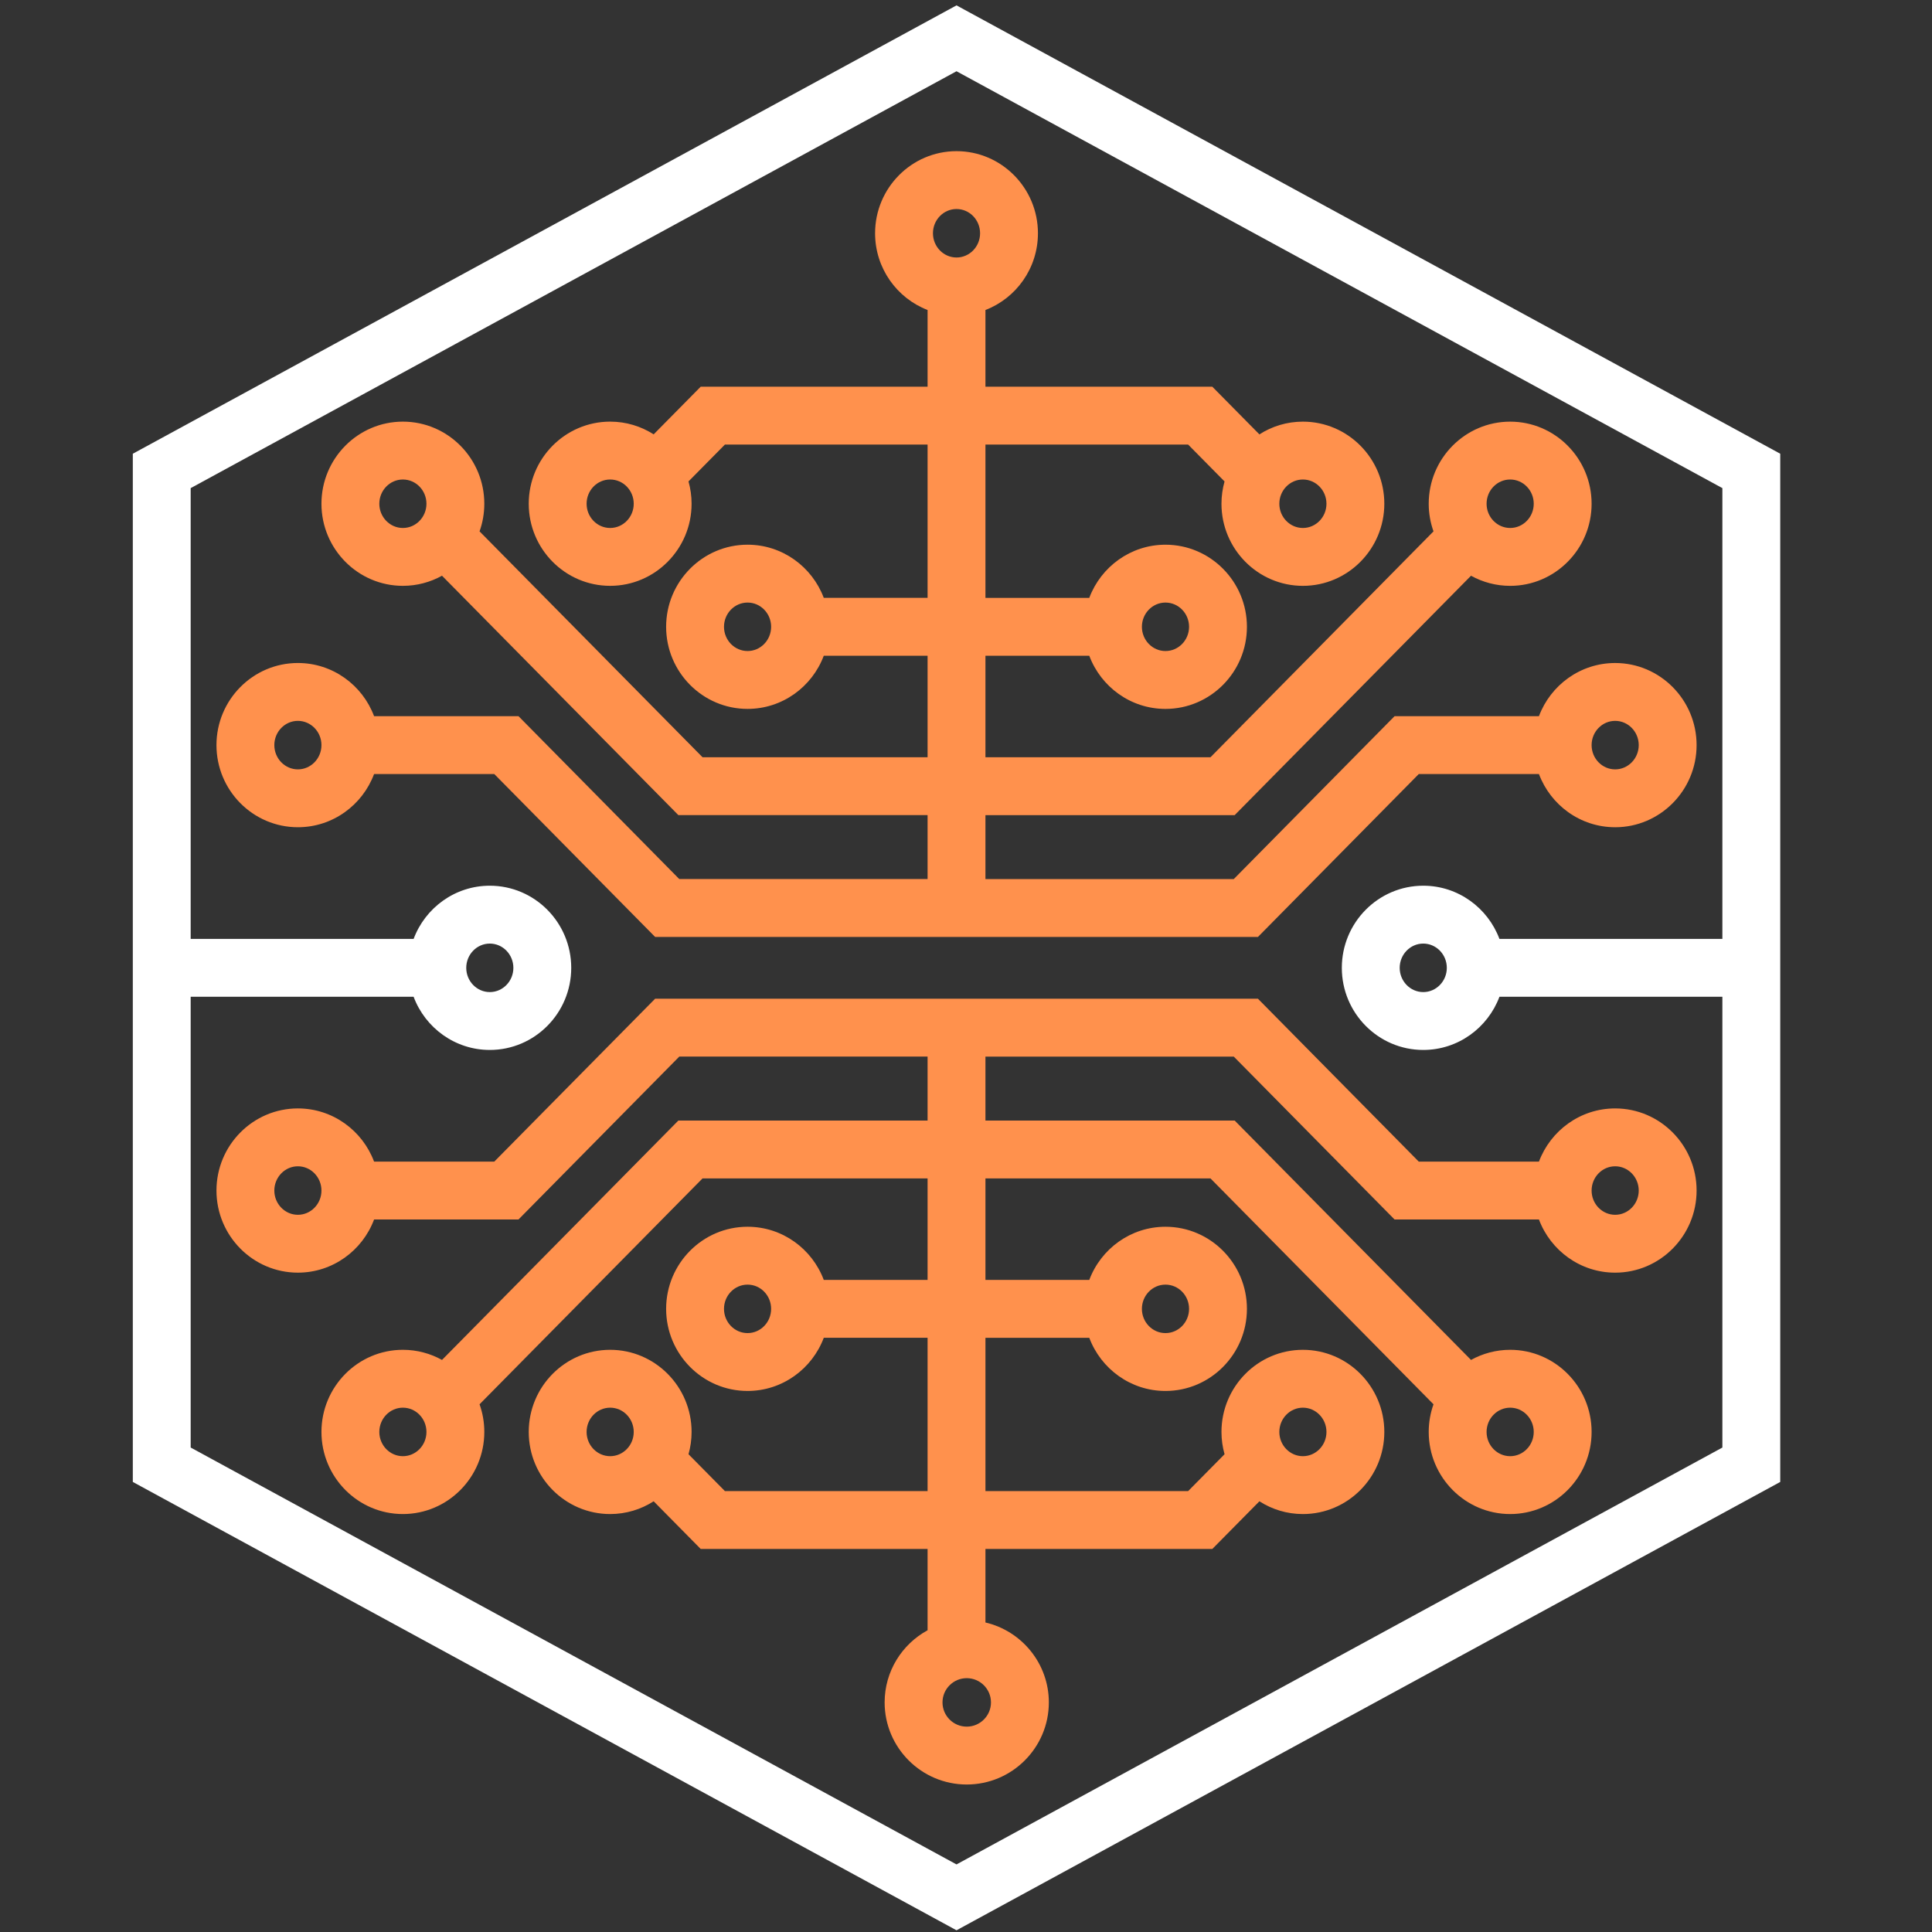
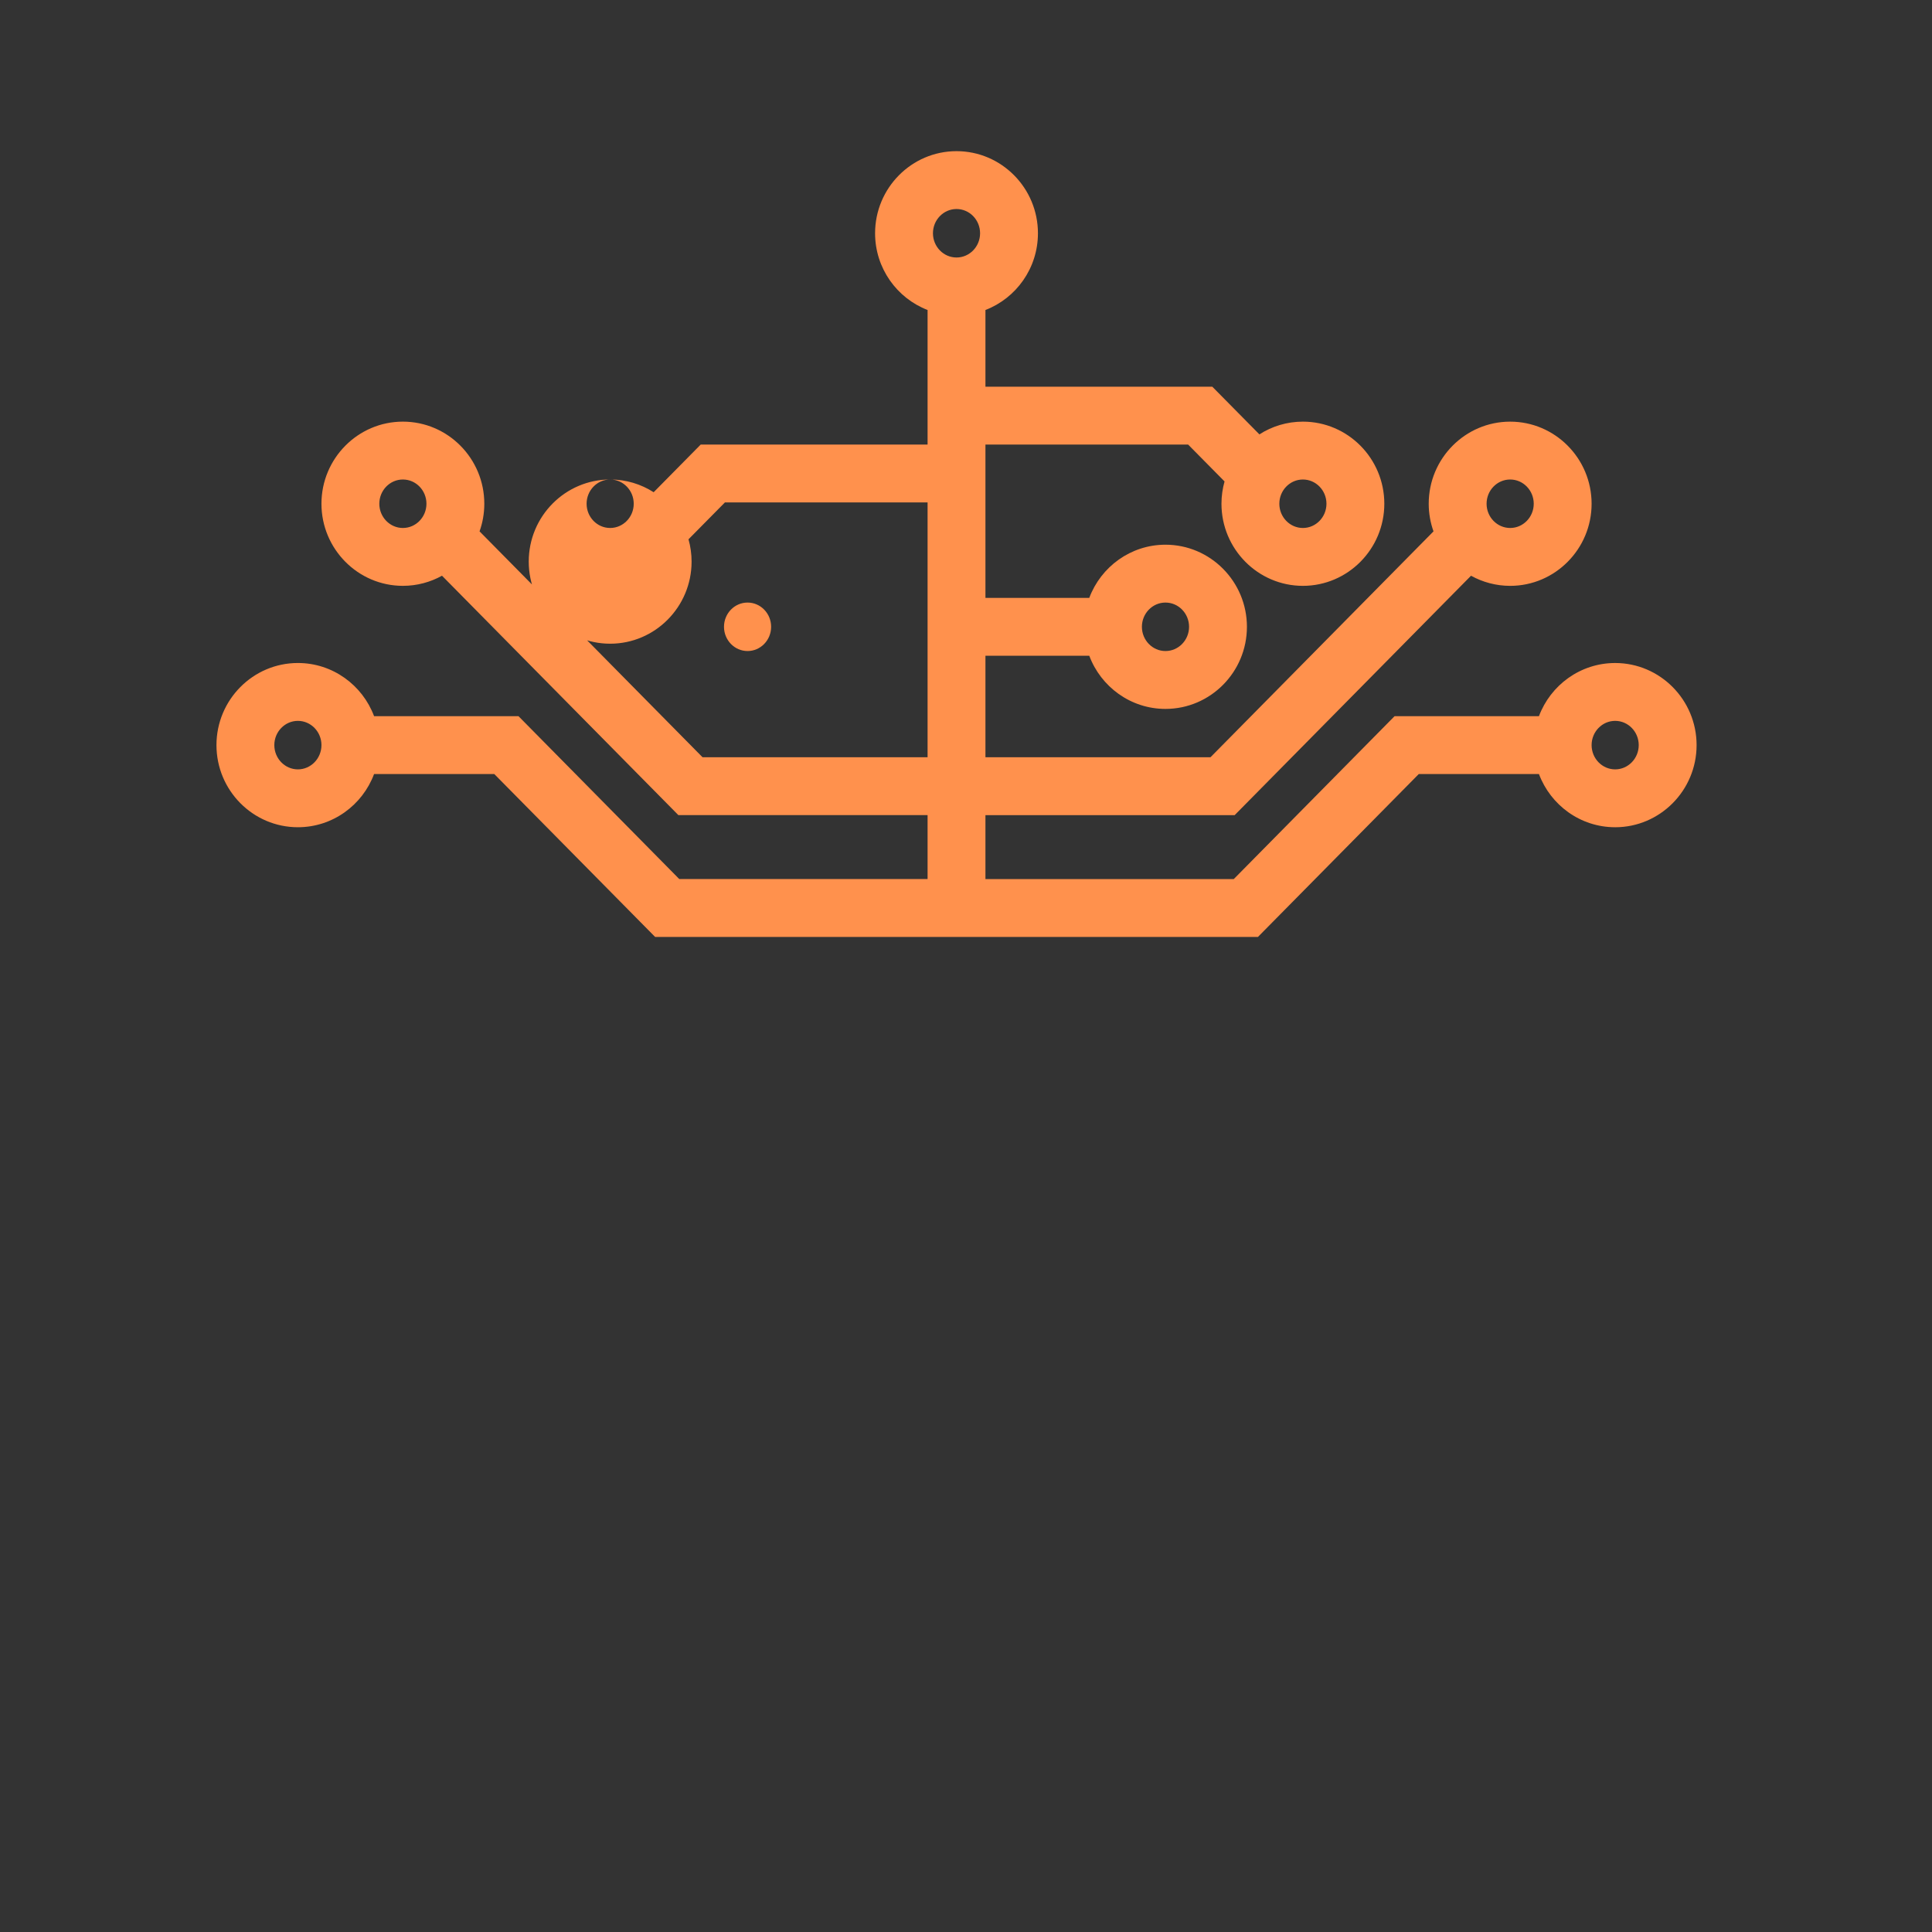
<svg xmlns="http://www.w3.org/2000/svg" width="512" height="512" viewBox="0 0 512 512" version="1.1" id="svg1">
  <rect x="0" y="0" width="512" height="512" fill="#333333" stroke="none" />
  <defs id="defs1" />
  <g id="layer1">
    <g transform="matrix(3.021,0,0,-3.021,253.49,256.485)" id="logo-logo">
      <g paint-order="stroke" id="g4">
        <g transform="matrix(0.282,0,0,0.282,-4.2363752e-8,37.176)" id="g1">
-           <path style="opacity:1;fill:#ff914d;fill-opacity:1;fill-rule:nonzero;stroke:none;stroke-width:0;stroke-linecap:butt;stroke-linejoin:miter;stroke-miterlimit:4;stroke-dasharray:none;stroke-dashoffset:0" paint-order="stroke" transform="translate(-500,-631.63)" d="m 704.885,543.535 c -10.83,0 -20.09,6.89 -23.71,16.55 H 643.795 L 593.765,509.415 H 406.235 l -50.03,50.67 h -37.39 c -3.61,-9.66 -12.87,-16.55 -23.7,-16.55 -13.97,0 -25.33,11.46 -25.33,25.55 0,14.08 11.36,25.54 25.33,25.54 10.83,0 20.09,-6.89 23.7,-16.54 h 44.92 l 50.02,-50.67 h 77.24 v 19.89 h -77.52 l -73.53,74.47 c -3.61,-2 -7.76,-3.15 -12.17,-3.15 -13.96,0 -25.33,11.46 -25.33,25.54 0,14.09 11.37,25.54 25.33,25.54 13.97,0 25.33,-11.45 25.33,-25.54 0,-3.01 -0.52,-5.91 -1.48,-8.59 l 69.37,-70.27 h 70 v 31.58 h -32.29 c -3.62,-9.66 -12.88,-16.54 -23.71,-16.54 -13.96,0 -25.33,11.45 -25.33,25.54 0,14.08 11.37,25.54 25.33,25.54 10.83,0 20.09,-6.89 23.71,-16.54 h 32.29 v 47.69 h -63.04 l -11.33,-11.47 c 0.62,-2.21 0.96,-4.53 0.96,-6.94 0,-14.08 -11.37,-25.54 -25.33,-25.54 -13.97,0 -25.33,11.46 -25.33,25.54 0,14.09 11.36,25.54 25.33,25.54 4.97,0 9.61,-1.45 13.53,-3.96 l 14.64,14.83 h 70.57 V 704.435 c -9.53,3.67 -16.33,12.98 -16.33,23.87 0,14.08 11.37,25.54 25.33,25.54 13.97,0 25.33,-11.46 25.33,-25.54 0,-10.89 -6.79,-20.2 -16.33,-23.87 v -23.86 h 70.57 L 594.215,665.745 c 3.92,2.51 8.56,3.96 13.53,3.96 13.97,0 25.33,-11.45 25.33,-25.54 0,-14.08 -11.36,-25.54 -25.33,-25.54 -13.97,0 -25.33,11.46 -25.33,25.54 0,2.41 0.34,4.73 0.96,6.94 l -11.33,11.47 h -63.05 v -47.69 h 32.3 c 3.62,9.65 12.88,16.54 23.7,16.54 13.97,0 25.34,-11.46 25.34,-25.54 0,-14.09 -11.37,-25.54 -25.34,-25.54 -10.82,0 -20.08,6.88 -23.7,16.54 h -32.3 v -31.58 h 70 l 69.38,70.27 c -0.96,2.68 -1.49,5.58 -1.49,8.59 0,14.09 11.37,25.54 25.34,25.54 13.96,0 25.33,-11.45 25.33,-25.54 0,-14.08 -11.37,-25.54 -25.33,-25.54 -4.41,0 -8.56,1.15 -12.18,3.15 l -73.52,-74.47 h -77.53 v -19.89 h 77.25 l 50.02,50.67 h 44.91 c 3.62,9.65 12.88,16.54 23.71,16.54 13.96,0 25.33,-11.46 25.33,-25.54 0,-14.09 -11.37,-25.55 -25.33,-25.55 z M 295.115,576.625 c -4.04,0 -7.33,-3.39 -7.33,-7.54 0,-4.16 3.29,-7.55 7.33,-7.55 4.04,0 7.33,3.39 7.33,7.55 0,4.15 -3.29,7.54 -7.33,7.54 z m 32.66,75.08 c -4.04,0 -7.33,-3.38 -7.33,-7.54 0,-4.15 3.29,-7.54 7.33,-7.54 4.05,0 7.33,3.39 7.33,7.54 0,4.16 -3.28,7.54 -7.33,7.54 z m 107.22,-38.28 c -4.04,0 -7.33,-3.38 -7.33,-7.54 0,-4.16 3.29,-7.54 7.33,-7.54 4.05,0 7.33,3.38 7.33,7.54 0,4.16 -3.28,7.54 -7.33,7.54 z m -42.74,38.28 c -4.05,0 -7.33,-3.38 -7.33,-7.54 0,-4.15 3.28,-7.54 7.33,-7.54 4.04,0 7.33,3.39 7.33,7.54 0,4.16 -3.29,7.54 -7.33,7.54 z m 107.74,84.14 c -4.04,0 -7.33,-3.38 -7.33,-7.54 0,-4.16 3.29,-7.54 7.33,-7.54 4.05,0 7.33,3.38 7.33,7.54 0,4.16 -3.28,7.54 -7.33,7.54 z m 107.75,-99.22 c 4.04,0 7.33,3.39 7.33,7.54 0,4.16 -3.29,7.54 -7.33,7.54 -4.04,0 -7.33,-3.38 -7.33,-7.54 0,-4.15 3.29,-7.54 7.33,-7.54 z m -42.75,-38.28 c 4.05,0 7.34,3.38 7.34,7.54 0,4.16 -3.29,7.54 -7.34,7.54 -4.04,0 -7.33,-3.38 -7.33,-7.54 0,-4.16 3.29,-7.54 7.33,-7.54 z M 672.225,636.625 c 4.04,0 7.33,3.39 7.33,7.54 0,4.16 -3.29,7.54 -7.33,7.54 -4.05,0 -7.34,-3.38 -7.34,-7.54 0,-4.15 3.29,-7.54 7.34,-7.54 z m 32.66,-60 c -4.05,0 -7.33,-3.39 -7.33,-7.54 0,-4.16 3.28,-7.55 7.33,-7.55 4.04,0 7.33,3.39 7.33,7.55 0,4.15 -3.29,7.54 -7.33,7.54 z" stroke-linecap="round" id="path1" />
+           <path style="opacity:1;fill:#ff914d;fill-opacity:1;fill-rule:nonzero;stroke:none;stroke-width:0;stroke-linecap:butt;stroke-linejoin:miter;stroke-miterlimit:4;stroke-dasharray:none;stroke-dashoffset:0" paint-order="stroke" transform="translate(-500,-631.63)" d="m 704.885,543.535 c -10.83,0 -20.09,6.89 -23.71,16.55 H 643.795 L 593.765,509.415 H 406.235 l -50.03,50.67 h -37.39 c -3.61,-9.66 -12.87,-16.55 -23.7,-16.55 -13.97,0 -25.33,11.46 -25.33,25.55 0,14.08 11.36,25.54 25.33,25.54 10.83,0 20.09,-6.89 23.7,-16.54 h 44.92 l 50.02,-50.67 h 77.24 v 19.89 h -77.52 l -73.53,74.47 c -3.61,-2 -7.76,-3.15 -12.17,-3.15 -13.96,0 -25.33,11.46 -25.33,25.54 0,14.09 11.37,25.54 25.33,25.54 13.97,0 25.33,-11.45 25.33,-25.54 0,-3.01 -0.52,-5.91 -1.48,-8.59 l 69.37,-70.27 h 70 v 31.58 h -32.29 h 32.29 v 47.69 h -63.04 l -11.33,-11.47 c 0.62,-2.21 0.96,-4.53 0.96,-6.94 0,-14.08 -11.37,-25.54 -25.33,-25.54 -13.97,0 -25.33,11.46 -25.33,25.54 0,14.09 11.36,25.54 25.33,25.54 4.97,0 9.61,-1.45 13.53,-3.96 l 14.64,14.83 h 70.57 V 704.435 c -9.53,3.67 -16.33,12.98 -16.33,23.87 0,14.08 11.37,25.54 25.33,25.54 13.97,0 25.33,-11.46 25.33,-25.54 0,-10.89 -6.79,-20.2 -16.33,-23.87 v -23.86 h 70.57 L 594.215,665.745 c 3.92,2.51 8.56,3.96 13.53,3.96 13.97,0 25.33,-11.45 25.33,-25.54 0,-14.08 -11.36,-25.54 -25.33,-25.54 -13.97,0 -25.33,11.46 -25.33,25.54 0,2.41 0.34,4.73 0.96,6.94 l -11.33,11.47 h -63.05 v -47.69 h 32.3 c 3.62,9.65 12.88,16.54 23.7,16.54 13.97,0 25.34,-11.46 25.34,-25.54 0,-14.09 -11.37,-25.54 -25.34,-25.54 -10.82,0 -20.08,6.88 -23.7,16.54 h -32.3 v -31.58 h 70 l 69.38,70.27 c -0.96,2.68 -1.49,5.58 -1.49,8.59 0,14.09 11.37,25.54 25.34,25.54 13.96,0 25.33,-11.45 25.33,-25.54 0,-14.08 -11.37,-25.54 -25.33,-25.54 -4.41,0 -8.56,1.15 -12.18,3.15 l -73.52,-74.47 h -77.53 v -19.89 h 77.25 l 50.02,50.67 h 44.91 c 3.62,9.65 12.88,16.54 23.71,16.54 13.96,0 25.33,-11.46 25.33,-25.54 0,-14.09 -11.37,-25.55 -25.33,-25.55 z M 295.115,576.625 c -4.04,0 -7.33,-3.39 -7.33,-7.54 0,-4.16 3.29,-7.55 7.33,-7.55 4.04,0 7.33,3.39 7.33,7.55 0,4.15 -3.29,7.54 -7.33,7.54 z m 32.66,75.08 c -4.04,0 -7.33,-3.38 -7.33,-7.54 0,-4.15 3.29,-7.54 7.33,-7.54 4.05,0 7.33,3.39 7.33,7.54 0,4.16 -3.28,7.54 -7.33,7.54 z m 107.22,-38.28 c -4.04,0 -7.33,-3.38 -7.33,-7.54 0,-4.16 3.29,-7.54 7.33,-7.54 4.05,0 7.33,3.38 7.33,7.54 0,4.16 -3.28,7.54 -7.33,7.54 z m -42.74,38.28 c -4.05,0 -7.33,-3.38 -7.33,-7.54 0,-4.15 3.28,-7.54 7.33,-7.54 4.04,0 7.33,3.39 7.33,7.54 0,4.16 -3.29,7.54 -7.33,7.54 z m 107.74,84.14 c -4.04,0 -7.33,-3.38 -7.33,-7.54 0,-4.16 3.29,-7.54 7.33,-7.54 4.05,0 7.33,3.38 7.33,7.54 0,4.16 -3.28,7.54 -7.33,7.54 z m 107.75,-99.22 c 4.04,0 7.33,3.39 7.33,7.54 0,4.16 -3.29,7.54 -7.33,7.54 -4.04,0 -7.33,-3.38 -7.33,-7.54 0,-4.15 3.29,-7.54 7.33,-7.54 z m -42.75,-38.28 c 4.05,0 7.34,3.38 7.34,7.54 0,4.16 -3.29,7.54 -7.34,7.54 -4.04,0 -7.33,-3.38 -7.33,-7.54 0,-4.16 3.29,-7.54 7.33,-7.54 z M 672.225,636.625 c 4.04,0 7.33,3.39 7.33,7.54 0,4.16 -3.29,7.54 -7.33,7.54 -4.05,0 -7.34,-3.38 -7.34,-7.54 0,-4.15 3.29,-7.54 7.34,-7.54 z m 32.66,-60 c -4.05,0 -7.33,-3.39 -7.33,-7.54 0,-4.16 3.28,-7.55 7.33,-7.55 4.04,0 7.33,3.39 7.33,7.55 0,4.15 -3.29,7.54 -7.33,7.54 z" stroke-linecap="round" id="path1" />
        </g>
        <g transform="matrix(0.282,0,0,0.282,4.2363752e-8,-37.176)" id="g2">
-           <path style="opacity:1;fill:#ff914d;fill-opacity:1;fill-rule:nonzero;stroke:none;stroke-width:0;stroke-linecap:butt;stroke-linejoin:miter;stroke-miterlimit:4;stroke-dasharray:none;stroke-dashoffset:0" paint-order="stroke" transform="translate(-500,-368.37)" d="m 295.115,456.465 c 10.83,0 20.09,-6.89 23.7,-16.55 h 37.39 l 50.03,50.67 h 187.53 l 50.03,-50.67 h 37.38 c 3.62,9.66 12.88,16.55 23.71,16.55 13.96,0 25.33,-11.46 25.33,-25.55 0,-14.08 -11.37,-25.54 -25.33,-25.54 -10.83,0 -20.09,6.89 -23.71,16.54 h -44.91 l -50.02,50.67 h -77.25 v -19.89 h 77.53 l 73.52,-74.47 c 3.62,2 7.77,3.15 12.18,3.15 13.96,0 25.33,-11.46 25.33,-25.55 0,-14.08 -11.37,-25.54 -25.33,-25.54 -13.97,0 -25.34,11.46 -25.34,25.54 0,3.02 0.53,5.92 1.49,8.6 l -69.38,70.27 h -70 v -31.58 h 32.3 c 3.62,9.66 12.88,16.54 23.7,16.54 13.97,0 25.34,-11.45 25.34,-25.54 0,-14.08 -11.37,-25.54 -25.34,-25.54 -10.82,0 -20.08,6.89 -23.7,16.54 h -32.3 v -47.69 h 63.05 l 11.33,11.47 c -0.62,2.21 -0.96,4.53 -0.96,6.93 0,14.09 11.36,25.55 25.33,25.55 13.97,0 25.33,-11.46 25.33,-25.55 0,-14.08 -11.36,-25.54 -25.33,-25.54 -4.97,0 -9.61,1.46 -13.53,3.97 l -14.65,-14.83 h -70.57 v -22.87 c 11.29,-2.64 19.72,-12.78 19.72,-24.86 0,-14.08 -11.45,-25.54 -25.54,-25.54 -14.08,0 -25.54,11.46 -25.54,25.54 0,9.68 5.41,18.11 13.36,22.44 v 25.29 h -70.57 L 405.785,334.255 c -3.92,-2.51 -8.56,-3.97 -13.53,-3.97 -13.97,0 -25.33,11.46 -25.33,25.54 0,14.09 11.36,25.55 25.33,25.55 13.96,0 25.33,-11.46 25.33,-25.55 0,-2.4 -0.34,-4.72 -0.96,-6.93 l 11.33,-11.47 h 63.04 v 47.69 h -32.29 c -3.62,-9.65 -12.88,-16.54 -23.71,-16.54 -13.96,0 -25.33,11.46 -25.33,25.54 0,14.09 11.37,25.54 25.33,25.54 10.83,0 20.09,-6.88 23.71,-16.54 h 32.29 v 31.58 h -70 l -69.37,-70.27 c 0.96,-2.68 1.48,-5.58 1.48,-8.6 0,-14.08 -11.36,-25.54 -25.33,-25.54 -13.96,0 -25.33,11.46 -25.33,25.54 0,14.09 11.37,25.55 25.33,25.55 4.41,0 8.56,-1.15 12.17,-3.15 l 73.53,74.47 h 77.52 v 19.89 h -77.24 l -50.02,-50.67 h -44.92 c -3.61,-9.65 -12.87,-16.54 -23.7,-16.54 -13.97,0 -25.33,11.46 -25.33,25.54 0,14.09 11.36,25.55 25.33,25.55 z M 704.885,423.375 c 4.04,0 7.33,3.39 7.33,7.54 0,4.16 -3.29,7.55 -7.33,7.55 -4.05,0 -7.33,-3.39 -7.33,-7.55 0,-4.15 3.28,-7.54 7.33,-7.54 z m -32.66,-75.09 c 4.04,0 7.33,3.39 7.33,7.54 0,4.16 -3.29,7.55 -7.33,7.55 -4.05,0 -7.34,-3.39 -7.34,-7.55 0,-4.15 3.29,-7.54 7.34,-7.54 z m -107.23,38.29 c 4.05,0 7.34,3.38 7.34,7.54 0,4.16 -3.29,7.54 -7.34,7.54 -4.04,0 -7.33,-3.38 -7.33,-7.54 0,-4.16 3.29,-7.54 7.33,-7.54 z m 42.75,-38.29 c 4.04,0 7.33,3.39 7.33,7.54 0,4.16 -3.29,7.55 -7.33,7.55 -4.04,0 -7.33,-3.39 -7.33,-7.55 0,-4.15 3.29,-7.54 7.33,-7.54 z m -104.57,-84.13 c 4.16,0 7.54,3.38 7.54,7.54 0,4.16 -3.38,7.54 -7.54,7.54 -4.16,0 -7.54,-3.38 -7.54,-7.54 0,-4.16 3.38,-7.54 7.54,-7.54 z M 392.255,363.375 c -4.05,0 -7.33,-3.39 -7.33,-7.55 0,-4.15 3.28,-7.54 7.33,-7.54 4.04,0 7.33,3.39 7.33,7.54 0,4.16 -3.29,7.55 -7.33,7.55 z m 42.74,38.28 c -4.04,0 -7.33,-3.38 -7.33,-7.54 0,-4.16 3.29,-7.54 7.33,-7.54 4.05,0 7.33,3.38 7.33,7.54 0,4.16 -3.28,7.54 -7.33,7.54 z M 327.775,363.375 c -4.04,0 -7.33,-3.39 -7.33,-7.55 0,-4.15 3.29,-7.54 7.33,-7.54 4.05,0 7.33,3.39 7.33,7.54 0,4.16 -3.28,7.55 -7.33,7.55 z m -32.66,60 c 4.04,0 7.33,3.39 7.33,7.54 0,4.16 -3.29,7.55 -7.33,7.55 -4.04,0 -7.33,-3.39 -7.33,-7.55 0,-4.15 3.29,-7.54 7.33,-7.54 z" stroke-linecap="round" id="path2" />
-         </g>
+           </g>
        <g transform="scale(0.282)" id="g3">
-           <path style="opacity:1;fill:#ffffff;fill-opacity:1;fill-rule:nonzero;stroke:none;stroke-width:0;stroke-linecap:butt;stroke-linejoin:miter;stroke-miterlimit:4;stroke-dasharray:none;stroke-dashoffset:0" paint-order="stroke" transform="translate(-500,-500)" d="M 499.995,200.605 243.765,340.075 V 659.925 L 499.995,799.395 756.235,659.925 V 340.075 Z M 738.235,490.995 h -69.35 c -3.62,-9.65 -12.87,-16.54 -23.7,-16.54 -13.97,0 -25.33,11.46 -25.33,25.54 0,14.09 11.36,25.55 25.33,25.55 10.83,0 20.08,-6.89 23.7,-16.55 h 69.35 V 649.225 L 499.995,778.905 261.765,649.225 V 508.995 h 69.35 c 3.61,9.66 12.87,16.55 23.7,16.55 13.97,0 25.33,-11.46 25.33,-25.55 0,-14.08 -11.36,-25.54 -25.33,-25.54 -10.83,0 -20.09,6.89 -23.7,16.54 H 261.765 V 350.775 L 499.995,221.095 738.235,350.775 Z m -85.72,9 c 0,4.16 -3.29,7.55 -7.33,7.55 -4.04,0 -7.33,-3.39 -7.33,-7.55 0,-4.15 3.29,-7.54 7.33,-7.54 4.04,0 7.33,3.39 7.33,7.54 z m -305.03,0 c 0,-4.15 3.29,-7.54 7.33,-7.54 4.04,0 7.33,3.39 7.33,7.54 0,4.16 -3.29,7.55 -7.33,7.55 -4.04,0 -7.33,-3.39 -7.33,-7.55 z" stroke-linecap="round" id="path3" />
-         </g>
+           </g>
      </g>
    </g>
  </g>
</svg>